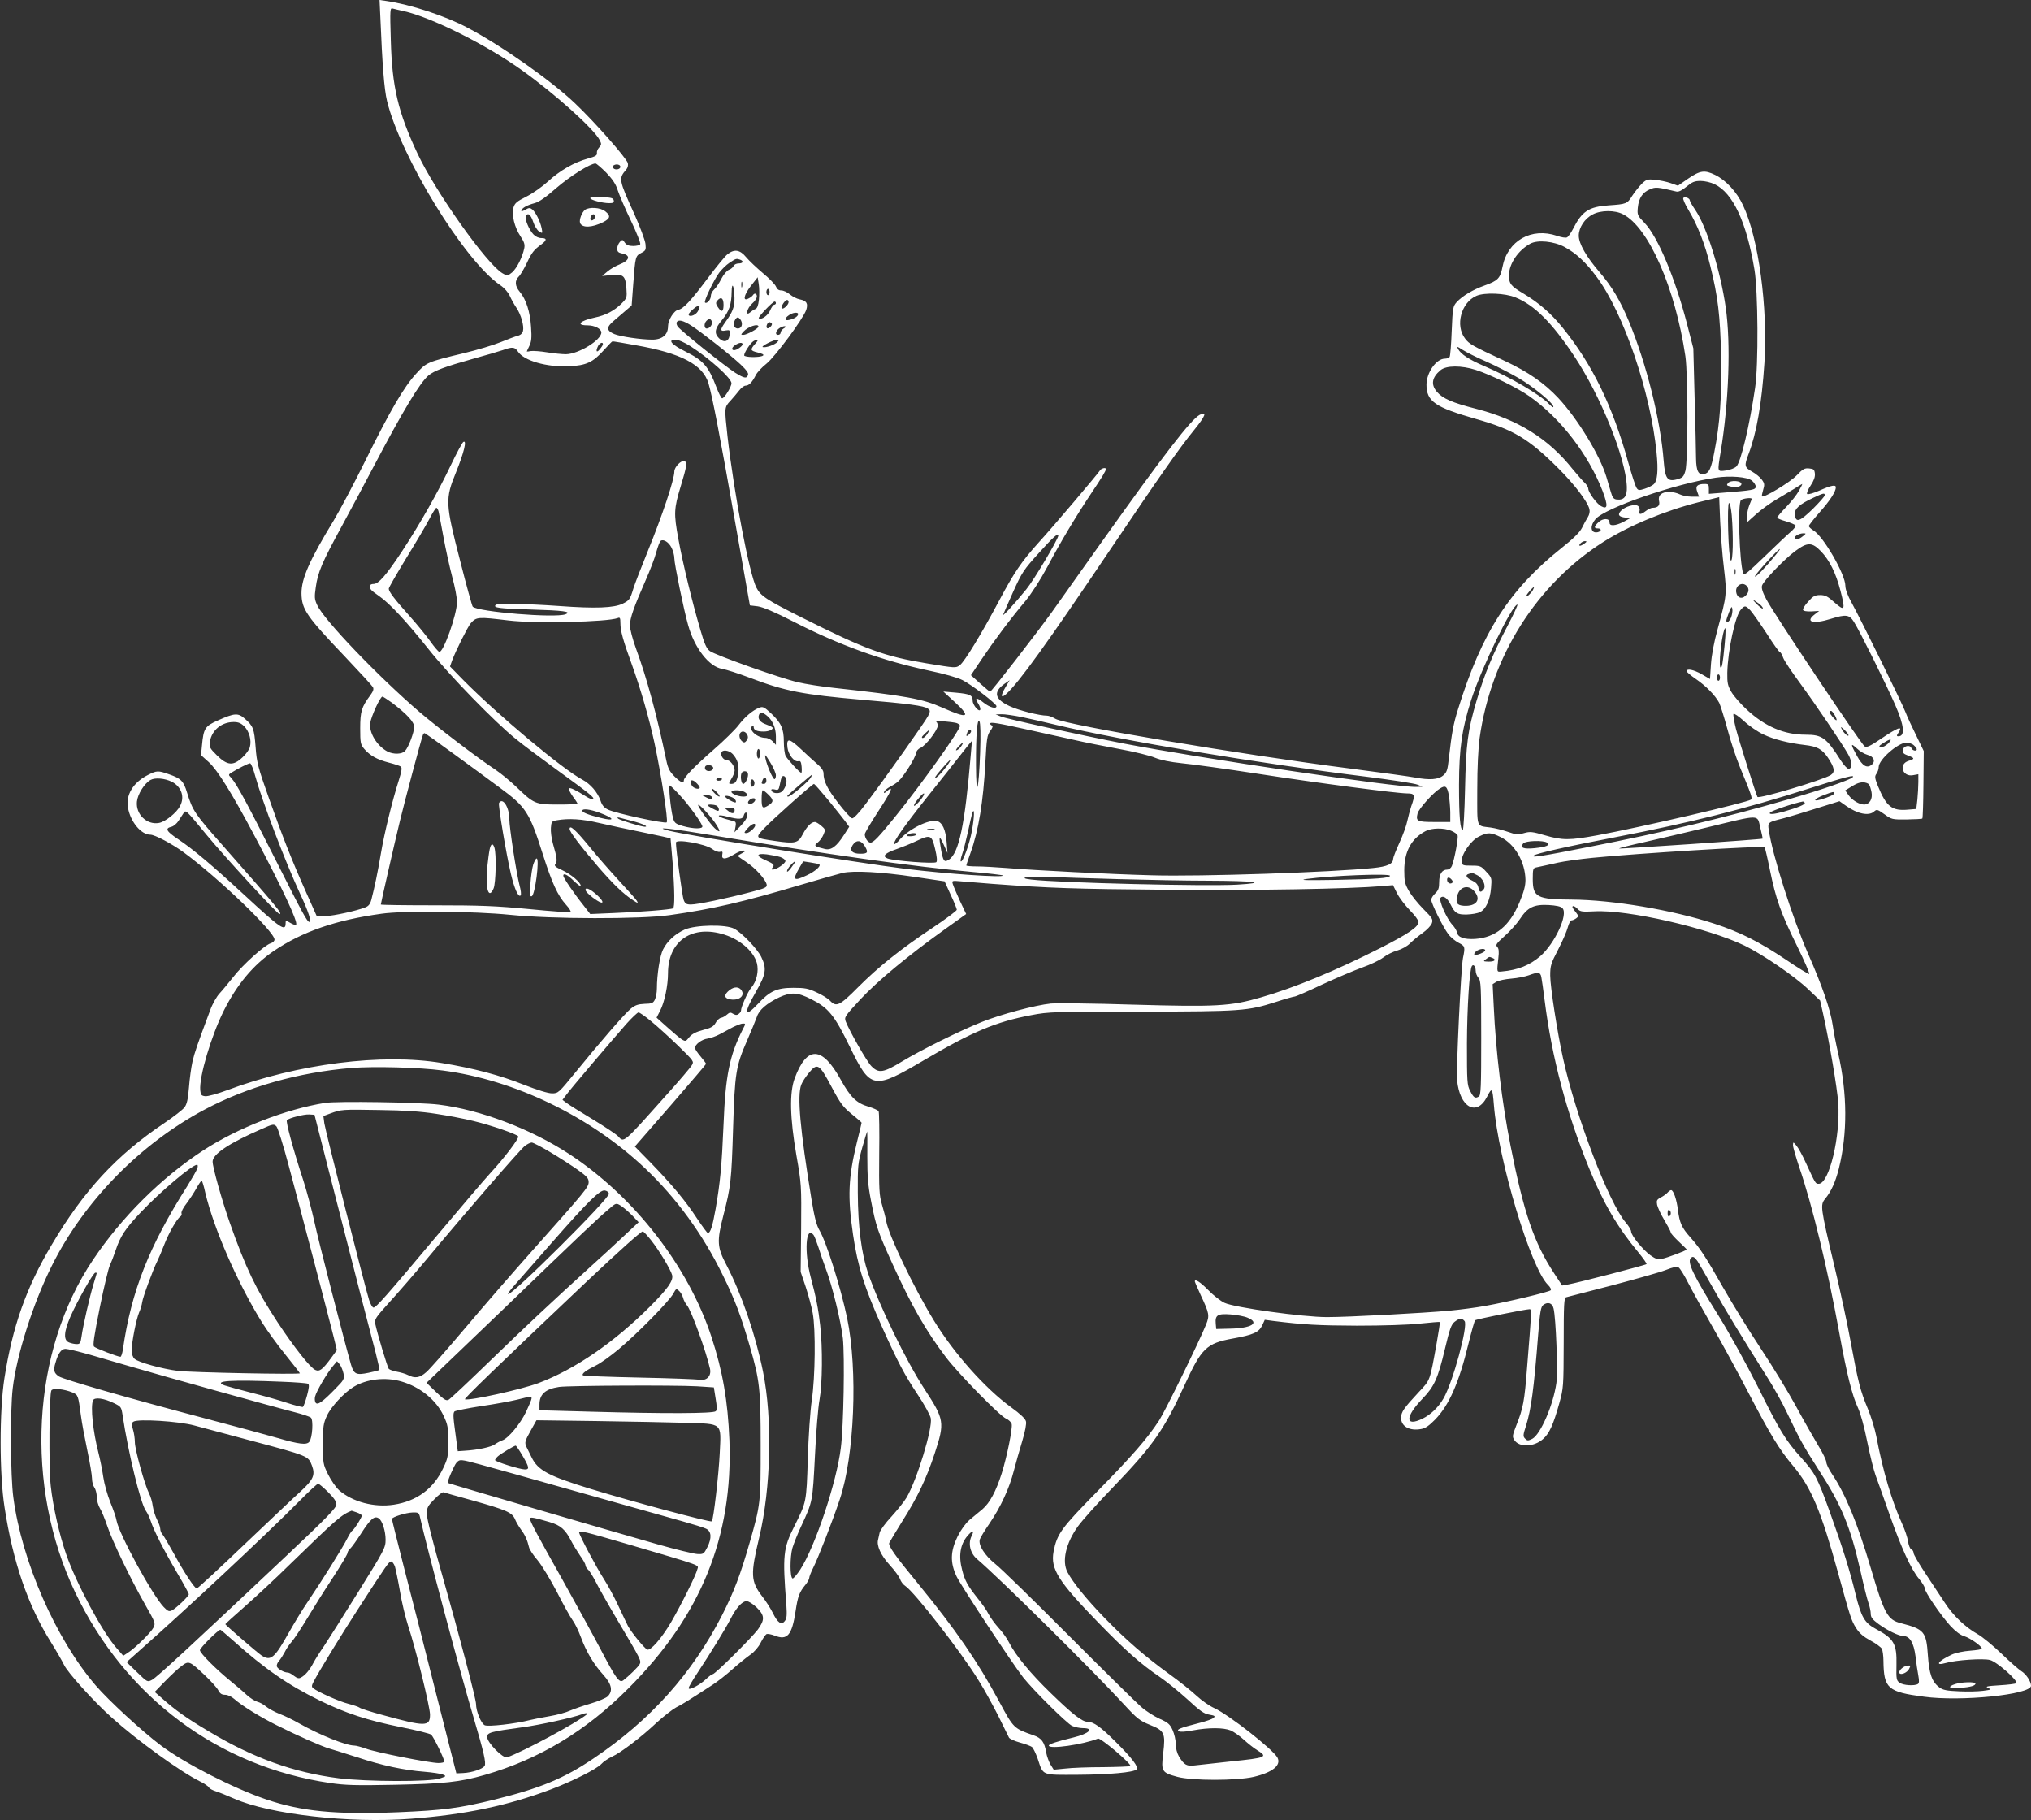
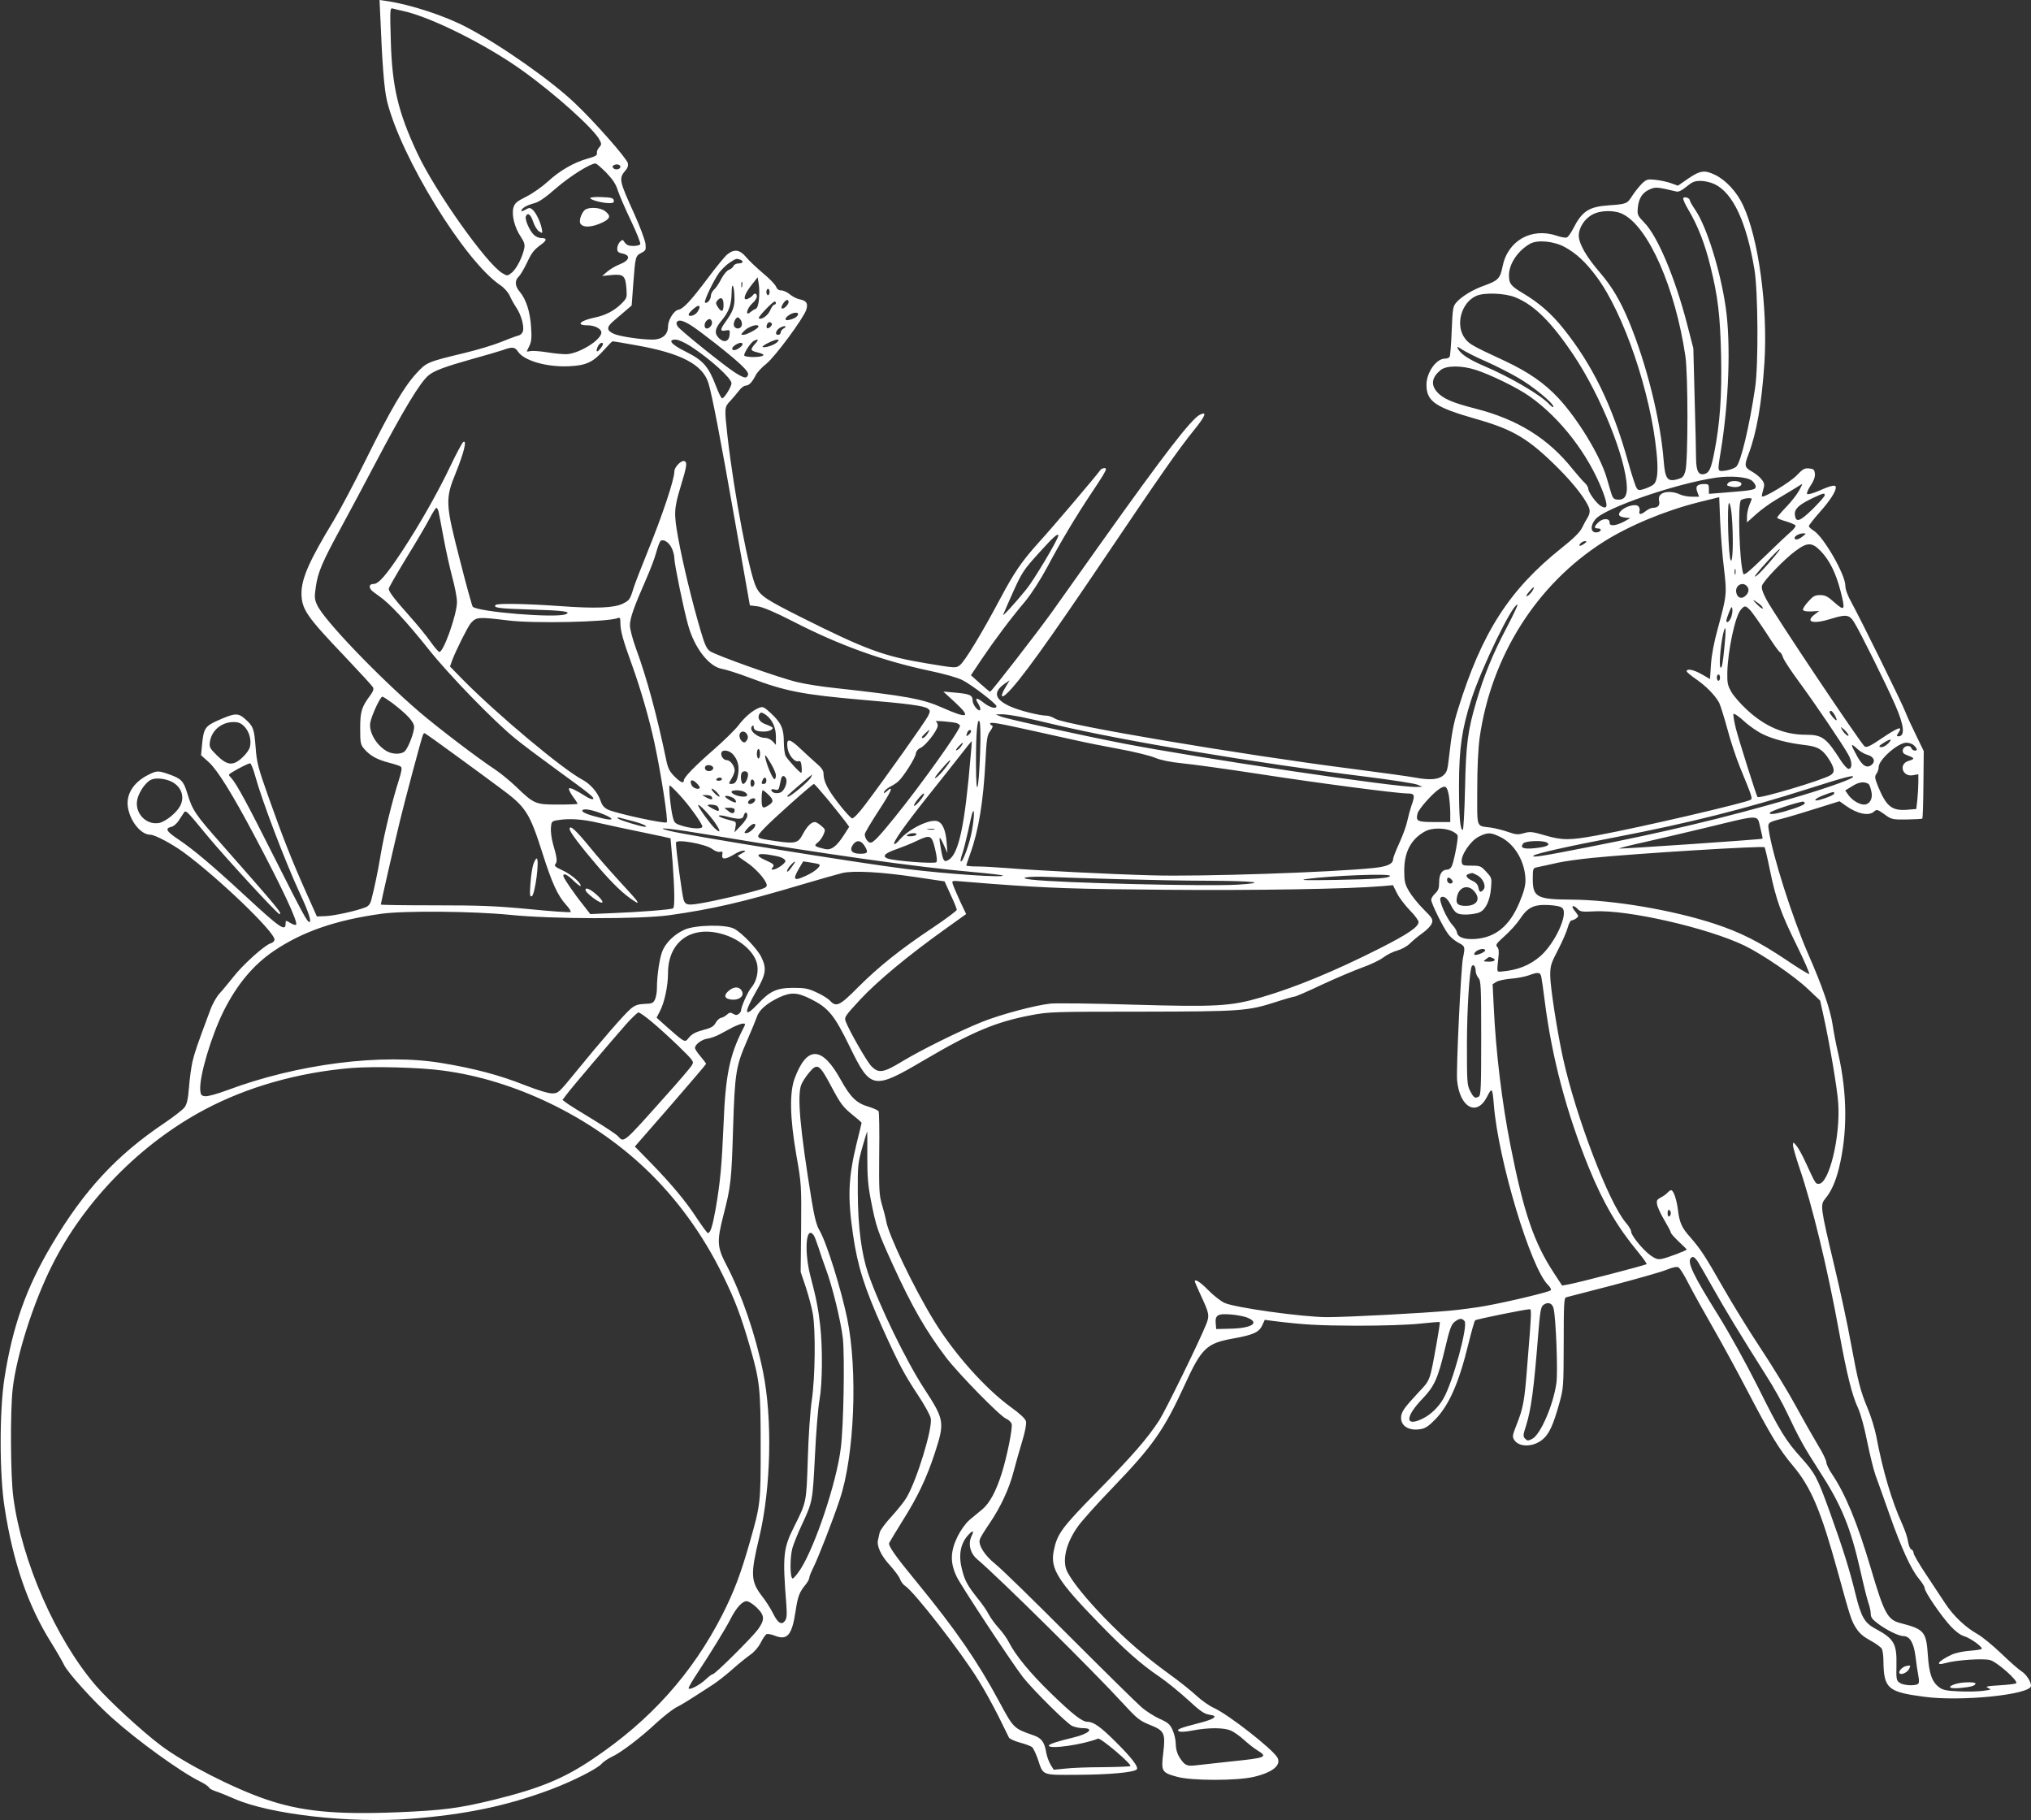
<svg xmlns="http://www.w3.org/2000/svg" version="1.0" width="1280pt" height="1147pt" viewBox="0 0 1280 1147" preserveAspectRatio="xMidYMid meet">
  <rect x="0" y="0" width="1280" height="1147" fill="#333333" stroke="none" />
  <g transform="translate(0,1147) scale(0.1,-0.1)" fill="#ffffff" stroke="none">
    <path d="M2397 11362 c12 -296 24 -453 42 -528 86 -353 490 -1011 714 -1161 25 -17 50 -45 60 -68 10 -22 29 -56 42 -75 29 -43 49 -114 41 -146 -4 -15 -16 -26 -34 -30 -15 -4 -63 -22 -107 -40 -44 -18 -147 -49 -230 -69 -233 -56 -237 -58 -302 -129 -78 -85 -162 -229 -319 -546 -72 -146 -163 -317 -201 -380 -154 -253 -203 -366 -203 -459 1 -101 32 -145 275 -400 91 -96 170 -182 175 -191 7 -13 2 -26 -16 -51 -55 -74 -64 -102 -64 -208 0 -92 2 -102 25 -130 37 -43 82 -68 156 -87 35 -9 69 -20 75 -25 9 -7 5 -30 -13 -87 -41 -129 -91 -332 -113 -463 -20 -119 -40 -213 -60 -290 -7 -26 -18 -40 -38 -47 -55 -22 -197 -53 -250 -55 l-55 -2 -67 150 c-92 206 -150 354 -237 600 -67 189 -75 220 -82 316 -9 118 -15 133 -67 179 -44 39 -65 37 -171 -10 -81 -36 -90 -50 -100 -157 l-6 -62 49 -44 c54 -49 146 -196 287 -462 177 -333 277 -548 263 -562 -3 -4 -20 1 -36 11 -29 17 -30 17 -30 -3 0 -54 -33 -31 -260 179 -207 191 -319 285 -415 350 -78 52 -87 70 -44 80 13 3 33 20 44 37 11 17 25 39 32 49 14 22 14 22 149 -142 108 -131 442 -494 455 -494 22 0 -12 40 -359 434 -174 197 -188 217 -223 331 -22 73 -38 89 -112 115 -71 25 -78 25 -135 -4 -93 -47 -141 -126 -125 -208 16 -88 83 -168 140 -168 29 0 134 -56 209 -110 217 -159 574 -501 574 -551 0 -9 -10 -19 -23 -23 -36 -9 -178 -136 -237 -213 -30 -37 -68 -84 -86 -103 -18 -19 -45 -66 -59 -105 -83 -222 -98 -266 -112 -325 -8 -36 -18 -109 -22 -163 -6 -74 -13 -105 -28 -125 -11 -15 -68 -59 -127 -99 -301 -202 -508 -425 -711 -769 -160 -269 -246 -513 -297 -839 -32 -204 -32 -606 1 -815 53 -344 147 -618 293 -850 36 -58 72 -121 81 -140 19 -45 190 -235 304 -336 158 -142 426 -336 550 -398 29 -14 56 -32 60 -40 4 -8 24 -18 43 -24 19 -6 72 -27 117 -47 223 -98 726 -156 1113 -126 342 26 609 82 885 186 132 50 284 126 315 159 13 15 44 35 67 46 54 24 182 121 282 215 44 40 99 83 123 96 40 20 67 37 229 142 31 20 87 64 125 98 38 34 88 74 112 91 26 18 52 48 67 78 13 26 30 50 37 53 7 2 30 -2 50 -10 80 -32 109 2 132 154 14 94 24 120 62 166 13 16 24 35 24 43 0 8 11 36 24 62 31 61 124 299 168 432 93 274 115 815 47 1143 -40 191 -130 478 -174 553 -19 32 -32 82 -50 191 -73 448 -92 659 -65 728 6 16 27 49 47 73 54 66 66 59 143 -86 57 -107 73 -128 128 -173 34 -27 62 -52 62 -54 0 -2 -13 -58 -30 -125 -54 -221 -59 -341 -24 -580 29 -199 71 -332 184 -585 102 -226 139 -296 224 -424 42 -63 79 -130 82 -149 12 -63 -87 -387 -152 -498 -15 -26 -58 -79 -95 -120 -38 -40 -71 -86 -75 -101 -3 -15 -8 -36 -10 -45 -11 -38 18 -100 72 -159 31 -34 60 -73 66 -89 5 -16 20 -36 33 -44 57 -37 353 -417 462 -595 35 -55 90 -156 124 -223 33 -68 64 -130 68 -138 5 -8 36 -22 69 -31 34 -9 68 -22 76 -28 8 -7 24 -40 36 -74 36 -108 21 -102 253 -101 199 1 352 15 371 34 14 14 -31 73 -134 175 -92 92 -138 125 -176 125 -34 0 -93 46 -231 180 -131 127 -222 238 -264 320 -12 25 -42 66 -65 91 -23 25 -51 64 -63 86 -11 23 -43 69 -72 104 -60 76 -78 107 -95 174 -24 89 -13 161 32 215 33 39 47 39 27 0 -23 -47 -9 -108 35 -145 140 -119 729 -701 928 -918 80 -87 98 -101 160 -126 93 -37 100 -52 85 -179 -14 -115 -10 -122 89 -149 93 -25 374 -25 482 0 118 28 174 73 149 121 -29 53 -309 272 -400 313 -29 13 -79 48 -110 77 -31 29 -108 91 -171 136 -154 112 -272 214 -410 356 -112 116 -197 220 -232 286 -37 69 -11 183 66 290 25 35 124 146 221 246 252 262 322 363 450 642 107 234 138 265 305 295 128 23 163 39 184 81 l17 37 52 -7 c195 -24 283 -29 527 -30 167 0 323 5 398 13 68 7 125 12 126 10 2 -2 -7 -62 -20 -134 -44 -243 -39 -229 -113 -308 -94 -101 -111 -125 -111 -162 0 -54 54 -84 127 -70 26 4 51 22 87 59 89 91 151 233 211 480 19 76 37 142 42 146 7 7 319 70 344 70 12 0 11 -26 -17 -370 -16 -209 -25 -255 -66 -358 -27 -69 -28 -75 -14 -97 31 -47 123 -44 180 6 40 34 66 92 103 225 27 97 27 105 28 382 0 242 2 283 15 287 8 2 139 36 290 75 151 40 304 83 339 97 46 18 69 23 80 16 9 -5 38 -52 64 -104 27 -52 95 -175 152 -274 57 -99 155 -279 218 -400 144 -276 200 -369 288 -473 114 -136 176 -284 284 -677 77 -280 83 -298 113 -345 21 -33 46 -54 90 -78 34 -18 66 -42 72 -52 5 -10 10 -45 10 -77 2 -173 27 -195 255 -225 232 -32 675 13 675 69 0 27 -31 74 -61 92 -16 10 -72 59 -125 110 -52 50 -120 106 -150 123 -77 43 -154 116 -206 196 -25 37 -79 119 -121 183 -42 63 -77 123 -77 132 0 10 -6 20 -14 23 -8 3 -17 25 -21 50 -3 24 -20 74 -37 111 -65 142 -122 334 -163 552 -9 46 -33 125 -54 175 -47 112 -61 169 -107 417 -19 107 -66 325 -104 484 -88 370 -89 382 -57 421 37 45 64 103 86 190 55 222 54 472 -4 725 -14 58 -29 139 -35 180 -14 95 -64 242 -155 449 -100 229 -226 626 -248 782 -7 45 -4 47 88 70 39 10 135 39 214 64 l144 45 41 -29 c72 -51 144 -66 177 -36 17 15 21 14 65 -17 45 -33 49 -34 141 -33 51 1 96 3 98 6 3 2 6 99 7 215 l2 210 -47 97 c-26 53 -57 119 -68 148 -23 60 -279 579 -338 687 -27 48 -41 87 -41 110 0 71 -139 312 -201 348 -16 10 -29 22 -29 28 0 5 31 45 69 88 64 72 101 129 101 156 0 18 -28 13 -102 -20 -39 -17 -74 -27 -79 -22 -4 4 5 28 22 53 20 30 29 54 27 75 -3 26 -7 30 -36 33 -29 3 -40 -3 -80 -45 -42 -43 -206 -142 -217 -131 -3 2 1 21 7 41 10 33 9 41 -9 65 -11 15 -38 37 -61 50 -48 27 -50 37 -23 108 52 137 84 320 101 579 22 348 -37 785 -135 992 -39 84 -108 158 -176 191 -66 32 -94 28 -169 -23 l-65 -45 -45 16 c-25 9 -69 18 -98 21 -48 5 -55 3 -83 -23 -16 -16 -44 -50 -61 -76 -33 -53 -37 -54 -151 -62 -124 -9 -167 -37 -223 -148 -14 -27 -31 -51 -39 -54 -8 -4 -36 1 -62 10 -161 55 -312 -30 -344 -196 -14 -72 -29 -87 -113 -117 -73 -26 -139 -65 -176 -105 -23 -26 -25 -36 -31 -180 -3 -84 -9 -158 -13 -165 -4 -6 -18 -11 -30 -11 -54 0 -115 -86 -116 -163 0 -106 53 -143 312 -217 236 -67 331 -124 518 -310 104 -104 184 -209 197 -258 4 -16 0 -35 -10 -51 -9 -14 -26 -45 -37 -68 -15 -29 -54 -67 -128 -126 -329 -262 -503 -532 -653 -1016 -30 -95 -40 -152 -58 -311 -8 -73 -13 -88 -36 -107 -30 -26 -86 -30 -176 -13 -30 6 -211 31 -404 56 -696 89 -1796 275 -1863 314 -18 11 -42 20 -53 20 -47 0 -179 33 -236 60 -95 44 -105 89 -32 141 l32 22 -28 -47 c-30 -51 -27 -70 6 -40 80 72 257 318 645 894 329 488 445 654 541 772 71 88 82 118 34 94 -55 -29 -224 -248 -621 -806 -123 -173 -264 -372 -314 -442 -97 -134 -378 -497 -386 -497 -3 0 -31 23 -63 52 l-58 52 67 100 c78 116 183 257 277 368 39 48 94 133 138 215 82 155 181 320 279 467 66 98 90 138 90 149 0 12 -29 5 -37 -8 -12 -20 -298 -358 -388 -456 -107 -119 -154 -188 -247 -363 -110 -207 -219 -387 -249 -409 -25 -19 -29 -18 -205 11 -272 45 -385 86 -794 291 -219 110 -256 134 -283 187 -44 84 -140 587 -182 953 -20 182 -20 184 18 224 17 19 42 48 55 65 13 17 31 31 41 31 21 0 42 22 64 66 9 18 39 50 67 72 55 44 232 284 251 339 13 41 3 58 -42 67 -17 3 -44 17 -61 31 -16 14 -41 25 -54 25 -17 0 -27 8 -34 25 -5 13 -42 51 -82 84 -40 34 -88 79 -106 101 -39 47 -74 52 -117 18 -15 -11 -71 -80 -125 -152 -106 -141 -153 -192 -185 -198 -28 -5 -65 -65 -65 -105 0 -52 -36 -83 -99 -83 -70 0 -200 19 -239 35 -51 22 -52 43 -3 84 24 20 58 50 77 66 l35 30 10 135 c13 174 14 177 50 196 29 15 31 19 27 58 -3 23 -34 107 -70 187 -99 218 -100 224 -51 281 9 10 13 27 10 40 -8 31 -210 261 -334 378 -148 141 -460 361 -676 475 -140 75 -361 147 -513 169 l-42 6 5 -108z m147 38 c173 -38 521 -212 746 -373 210 -150 454 -370 489 -439 13 -25 12 -30 -3 -47 -10 -10 -16 -27 -14 -36 2 -14 -10 -21 -57 -34 -87 -24 -176 -75 -251 -144 -36 -33 -97 -76 -137 -96 -60 -30 -73 -41 -81 -69 -13 -45 7 -126 45 -182 23 -35 28 -51 23 -75 -12 -57 -47 -125 -76 -151 -30 -24 -31 -24 -61 -6 -99 57 -424 515 -537 757 -121 258 -159 417 -167 709 -6 201 -5 208 13 202 10 -3 41 -10 68 -16z m1277 -1018 c41 -43 61 -73 73 -113 10 -30 47 -116 83 -191 36 -75 62 -142 58 -147 -3 -6 -23 -11 -44 -11 -28 0 -42 6 -53 21 -13 20 -15 21 -31 5 -9 -10 -17 -28 -17 -42 0 -19 6 -26 30 -31 57 -11 49 -44 -15 -69 -24 -9 -58 -29 -77 -45 l-33 -28 60 6 c75 7 87 -5 93 -86 4 -56 3 -60 -32 -95 -45 -44 -99 -73 -168 -87 -94 -20 -121 -49 -45 -49 45 0 87 -22 87 -45 0 -48 -144 -136 -223 -137 -23 0 -77 5 -119 12 -42 7 -88 10 -102 8 -14 -3 -26 -4 -26 -3 0 1 7 17 16 35 13 26 16 51 11 119 -6 96 -31 174 -71 222 -31 36 -33 71 -7 96 11 10 33 48 51 85 32 68 44 83 93 119 35 26 34 39 -1 39 -17 0 -37 9 -50 23 -27 28 -55 95 -48 113 11 28 31 13 46 -33 8 -25 25 -53 37 -61 23 -14 23 -14 17 19 -9 43 -37 101 -59 119 -15 12 -21 12 -45 -2 -18 -10 -27 -12 -24 -4 6 17 35 33 83 46 28 7 71 37 138 96 86 74 213 154 246 154 6 0 36 -26 68 -58z m89 37 c0 -16 -31 -22 -43 -10 -9 9 -9 14 2 20 16 10 41 4 41 -10z m6897 -110 c115 -56 200 -238 250 -537 23 -136 26 -606 4 -747 -35 -238 -90 -469 -118 -495 -10 -10 -39 -21 -65 -25 -56 -7 -55 -13 -34 116 52 315 65 684 32 912 -33 230 -120 509 -191 613 -19 28 -35 55 -35 61 0 14 -31 26 -41 16 -5 -5 10 -39 33 -77 57 -96 103 -212 137 -352 48 -193 62 -309 68 -569 5 -247 -7 -424 -43 -605 -20 -104 -32 -129 -62 -137 -38 -9 -52 18 -53 101 0 39 -4 211 -9 381 l-8 310 -40 155 c-75 289 -185 551 -268 636 -44 46 -46 50 -42 95 6 61 30 97 76 116 37 16 45 15 168 -14 13 -3 34 7 63 31 36 30 51 36 89 36 26 0 64 -9 89 -21z m-578 -189 c161 -82 329 -464 393 -895 17 -119 17 -661 0 -722 -11 -38 -17 -44 -54 -54 -60 -16 -74 5 -83 118 -20 257 -108 610 -219 878 -55 132 -108 221 -184 309 -84 97 -132 181 -132 231 0 51 37 108 88 134 50 27 140 28 191 1z m-369 -206 c74 -40 135 -97 203 -189 170 -229 339 -724 377 -1105 12 -118 6 -182 -19 -203 -9 -8 -34 -20 -55 -27 -34 -11 -41 -11 -51 4 -7 9 -31 83 -54 165 -98 353 -226 615 -411 844 -73 91 -151 159 -250 218 -79 47 -90 61 -90 116 1 72 58 156 135 198 47 25 148 15 215 -21z m-5196 -80 c25 -9 19 -24 -9 -24 -14 0 -28 -7 -32 -16 -3 -8 -16 -20 -29 -24 -13 -5 -34 -30 -48 -57 -13 -26 -33 -57 -45 -67 -12 -11 -21 -29 -21 -41 0 -24 -26 -52 -37 -41 -8 8 53 137 89 187 16 21 45 50 65 63 42 28 45 28 67 20z m119 -252 c-4 -37 -11 -55 -22 -59 -9 -3 -24 -13 -33 -21 -33 -28 -21 25 12 55 17 14 30 35 30 45 0 19 -15 24 -25 8 -3 -5 -15 -15 -26 -20 -39 -22 -33 18 12 77 l44 56 7 -44 c4 -24 4 -68 1 -97z m-106 81 c-3 -10 -5 -4 -5 12 0 17 2 24 5 18 2 -7 2 -21 0 -30z m-48 -71 c1 -56 -11 -88 -60 -155 -32 -45 -31 -57 6 -49 25 4 26 2 23 -29 -4 -42 -36 -51 -67 -20 -31 31 -26 61 19 114 45 55 60 98 61 177 1 72 17 38 18 -38z m221 38 c0 -11 -4 -20 -10 -20 -5 0 -10 9 -10 20 0 11 5 20 10 20 6 0 10 -9 10 -20z m4701 -34 c119 -48 230 -159 369 -368 169 -254 326 -644 333 -826 2 -60 -17 -85 -63 -80 -20 2 -28 12 -38 48 -7 25 -20 68 -28 95 -42 138 -181 366 -303 497 -89 95 -189 164 -338 234 -203 94 -224 106 -250 141 -63 82 -25 227 72 269 51 22 181 17 246 -10z m-4991 -46 c0 -46 -12 -51 -36 -15 -13 20 -14 28 -4 40 23 28 40 18 40 -25z m410 17 c0 -18 -36 -51 -44 -39 -6 10 21 52 35 52 5 0 9 -6 9 -13z m-80 -7 c0 -5 -5 -10 -11 -10 -5 0 -17 -16 -25 -35 -13 -33 -58 -64 -72 -50 -7 6 88 105 100 105 4 0 8 -4 8 -10z m-494 -55 c-16 -24 -56 -35 -56 -16 0 5 14 21 32 36 36 31 49 19 24 -20z m634 -14 c0 -13 -22 -29 -53 -36 -33 -9 -36 8 -5 29 24 17 58 21 58 7z m-360 -40 c13 -25 3 -51 -20 -51 -10 0 -21 7 -24 16 -7 17 10 54 24 54 5 0 14 -9 20 -19z m-184 -6 c7 -18 -12 -45 -32 -45 -17 0 -18 32 -2 48 16 16 27 15 34 -3z m-130 -26 c65 -42 246 -184 312 -246 37 -35 51 -55 46 -66 -9 -24 -23 -21 -80 14 -65 41 -349 269 -363 292 -7 10 -9 22 -6 27 11 18 40 11 91 -21z m508 12 c7 -10 -22 -37 -30 -28 -9 8 3 37 15 37 5 0 12 -4 15 -9z m-84 -19 c0 -12 -74 -52 -95 -52 -17 0 -17 1 1 21 28 31 94 53 94 31z m157 -13 c-9 -6 -17 -17 -17 -24 0 -8 -7 -15 -16 -15 -24 0 -13 33 16 47 28 14 44 7 17 -8z m-586 -110 c122 -79 259 -202 259 -234 0 -22 -45 -95 -59 -95 -5 0 -22 33 -37 73 -49 129 -82 166 -194 222 -89 44 -115 75 -62 75 17 0 56 -18 93 -41z m412 19 c-37 -42 -36 -47 12 -59 32 -8 42 -14 33 -20 -20 -13 -118 -11 -118 2 0 18 40 78 58 89 29 17 36 11 15 -12z m137 8 c-14 -18 -75 -39 -93 -33 -13 5 68 46 92 47 11 0 11 -3 1 -14z m-895 -21 c287 -50 424 -122 460 -240 24 -81 72 -328 169 -880 l92 -520 50 -6 c33 -5 105 -35 224 -96 292 -150 563 -247 854 -309 96 -20 181 -44 212 -60 59 -30 214 -149 214 -164 0 -20 -42 -9 -81 22 -44 35 -59 33 -34 -6 9 -14 15 -31 13 -38 -7 -19 -48 29 -48 56 0 35 -17 43 -105 51 l-80 7 73 -67 c105 -97 84 -107 -80 -34 -124 55 -227 74 -682 124 -76 8 -179 24 -229 36 -112 26 -517 170 -553 196 -21 15 -34 44 -60 134 -50 169 -110 415 -139 574 -29 158 -28 189 15 330 39 128 42 152 24 159 -20 8 -64 -37 -64 -65 0 -51 -75 -276 -172 -514 -38 -93 -76 -192 -85 -220 -22 -73 -26 -78 -68 -99 -55 -27 -170 -32 -400 -15 -214 15 -390 18 -401 7 -18 -18 20 -23 220 -29 206 -6 263 -13 220 -30 -64 -25 -553 15 -585 48 -4 5 -40 134 -79 288 -94 364 -95 390 -26 559 50 124 70 206 46 191 -7 -4 -43 -71 -80 -149 -80 -168 -191 -364 -305 -538 -101 -153 -149 -208 -181 -208 -24 0 -31 -15 -16 -36 4 -6 27 -24 52 -41 65 -45 169 -156 310 -333 129 -163 419 -461 550 -566 41 -34 156 -120 255 -192 216 -157 242 -178 233 -187 -4 -4 -22 2 -40 13 -68 43 -107 62 -112 53 -3 -5 8 -27 24 -50 17 -22 30 -43 30 -46 0 -3 -56 -5 -124 -5 -143 0 -151 4 -266 115 -36 34 -94 82 -130 106 -114 75 -361 264 -475 361 -263 226 -605 583 -646 675 -17 36 -18 50 -9 112 13 95 40 158 164 385 57 105 150 279 206 386 182 346 286 518 340 564 37 31 106 56 284 106 77 21 161 46 185 54 60 22 76 20 95 -9 38 -58 180 -99 321 -93 110 5 152 25 221 102 27 30 51 55 54 55 3 1 68 -10 145 -24z m-205 6 c0 -5 -9 -19 -20 -32 -21 -26 -27 -11 -10 22 11 19 30 26 30 10z m880 -1 c0 -5 -11 -17 -26 -26 -34 -23 -56 -4 -23 20 26 18 49 21 49 6z m4686 -108 c61 -27 153 -74 206 -105 95 -56 218 -158 218 -180 0 -7 -11 0 -25 15 -55 59 -245 171 -415 243 -91 39 -143 73 -161 106 -9 18 -6 17 28 -5 22 -14 88 -48 149 -74z m-65 -53 c96 -31 263 -113 338 -166 196 -138 371 -366 461 -597 35 -93 33 -119 -9 -96 -27 14 -81 87 -81 110 0 9 -10 25 -21 36 -12 10 -46 50 -77 87 -154 194 -346 313 -609 381 -150 38 -212 65 -248 108 -38 45 -31 90 23 135 36 31 133 31 223 2z m1739 -697 c14 -11 25 -28 25 -38 0 -21 -17 -24 -206 -39 l-89 -7 0 31 c0 27 -3 31 -27 31 -47 0 -60 -14 -46 -50 l11 -30 -46 0 c-26 0 -60 7 -76 15 -15 8 -45 15 -66 15 -48 0 -72 -22 -64 -57 7 -27 -7 -43 -39 -43 -11 0 -30 -9 -44 -20 -32 -25 -47 -25 -40 0 3 10 -1 25 -9 31 -19 16 -83 -3 -109 -31 -22 -24 -13 -37 30 -42 l30 -3 -42 -23 c-52 -27 -91 -29 -89 -5 2 28 -42 29 -70 2 -29 -28 -30 -39 -3 -39 12 0 19 -5 17 -12 -3 -7 -16 -13 -29 -13 -35 0 -38 43 -4 83 59 71 510 226 760 262 90 13 194 5 225 -18z m298 -64 c-13 -24 -49 -70 -80 -102 -32 -33 -58 -64 -58 -68 0 -4 25 -15 55 -23 30 -9 57 -21 61 -26 3 -6 -11 -24 -32 -42 -21 -18 -95 -88 -165 -156 -104 -100 -128 -120 -133 -105 -24 77 -35 441 -14 462 11 11 68 18 68 8 0 -2 -7 -20 -15 -39 -8 -20 -15 -53 -15 -72 l0 -37 58 52 c31 28 89 70 127 92 39 23 90 54 115 69 25 16 46 29 48 29 2 0 -7 -19 -20 -42z m162 -29 c0 -7 -34 -45 -75 -86 -83 -81 -108 -89 -113 -36 -4 37 28 65 118 107 62 29 70 31 70 15z m-635 -461 c19 -162 18 -169 -40 -383 -23 -82 -38 -164 -42 -222 l-6 -92 -52 30 c-51 29 -95 38 -95 19 0 -5 26 -27 58 -49 63 -43 122 -103 147 -150 8 -17 31 -90 51 -163 19 -73 55 -182 80 -243 74 -180 79 -194 69 -204 -19 -17 -697 -175 -969 -225 -174 -32 -219 -32 -329 0 -79 23 -94 25 -132 14 -38 -11 -51 -10 -102 8 -32 11 -80 23 -108 27 -94 13 -85 -11 -85 238 0 142 6 260 15 327 73 515 359 967 780 1235 161 102 386 196 600 250 l130 32 6 -152 c4 -84 14 -218 24 -297z m49 335 c11 -134 8 -299 -6 -285 -15 15 -25 362 -11 362 6 0 13 -34 17 -77z m-8150 23 c3 -13 17 -86 31 -162 14 -77 39 -189 55 -250 17 -61 30 -131 30 -157 0 -80 -87 -323 -112 -315 -7 3 -32 32 -56 66 -23 33 -82 105 -130 159 -96 107 -132 155 -132 173 0 7 49 92 108 189 60 97 126 209 147 249 20 39 41 72 45 72 4 0 11 -11 14 -24z m8597 -156 c-25 -21 -51 -26 -51 -10 0 13 31 29 55 29 19 0 19 -1 -4 -19z m-4691 5 c0 -22 -155 -282 -202 -339 -73 -90 -151 -174 -146 -160 2 6 30 70 63 144 56 124 67 140 163 246 90 100 122 128 122 109z m-2438 -76 c10 -19 18 -49 18 -68 0 -35 60 -327 87 -421 40 -144 132 -262 214 -275 24 -4 103 -29 174 -56 224 -85 332 -106 710 -139 288 -24 388 -38 412 -55 16 -12 17 -15 2 -47 -17 -34 -271 -393 -396 -558 -38 -51 -74 -89 -83 -87 -7 1 -47 44 -87 96 -69 90 -93 137 -93 189 0 15 -14 36 -37 55 -21 18 -68 61 -105 96 -74 70 -93 72 -85 9 6 -45 43 -91 68 -85 14 4 18 -4 21 -34 2 -22 1 -39 -2 -39 -10 0 -87 84 -99 107 -6 12 -11 52 -11 88 0 83 -17 120 -80 179 -44 41 -52 45 -75 36 -42 -16 -91 -58 -132 -112 -21 -27 -90 -95 -153 -150 -125 -109 -189 -176 -190 -195 0 -23 -21 -14 -60 25 -29 29 -40 50 -50 97 -60 289 -124 524 -191 706 -22 60 -39 125 -39 148 0 45 25 116 99 284 27 61 58 141 67 177 10 36 22 68 28 72 18 12 51 -9 68 -43z m5754 26 c-26 -19 -42 -19 -26 0 7 8 20 15 29 15 13 -1 13 -3 -3 -15z m1491 -50 c54 -57 93 -136 122 -247 32 -124 28 -132 -37 -75 -43 39 -59 47 -91 47 -33 0 -45 -7 -75 -41 -21 -22 -35 -46 -33 -52 3 -8 23 -11 53 -10 l49 3 -27 -21 c-65 -49 -12 -64 100 -29 96 30 117 27 146 -19 36 -56 206 -399 260 -523 57 -130 64 -198 20 -198 -12 0 -12 4 2 25 28 43 -5 31 -106 -37 -72 -49 -95 -60 -108 -52 -22 13 -577 843 -620 927 -24 45 -32 72 -27 87 10 31 139 165 209 217 78 58 106 57 163 -2z m-286 -22 c-65 -80 -130 -147 -131 -135 0 11 146 172 157 172 3 0 -9 -17 -26 -37z m-254 -120 c-3 -10 -5 -4 -5 12 0 17 2 24 5 18 2 -7 2 -21 0 -30z m71 -75 c18 -18 15 -43 -9 -64 -24 -22 -52 -10 -57 25 -6 41 38 67 66 39z m-1347 -26 c-12 -22 -41 -48 -41 -36 0 8 40 54 47 54 2 0 -1 -8 -6 -18z m1449 -115 c0 -6 -13 2 -30 18 -16 16 -30 30 -30 33 0 2 14 -6 30 -18 17 -12 30 -26 30 -33z m-1613 -119 c-88 -166 -143 -301 -192 -466 -55 -186 -66 -270 -72 -554 -3 -142 -10 -258 -14 -258 -17 0 -24 83 -24 285 1 233 18 349 77 535 65 202 258 600 291 600 5 0 -25 -64 -66 -142z m1413 61 c-12 -28 -30 -40 -30 -19 0 5 8 29 17 52 15 37 18 39 21 20 2 -13 -2 -37 -8 -53z m122 44 c14 -16 60 -81 102 -145 41 -65 79 -118 84 -118 4 0 14 -16 20 -35 7 -19 54 -89 104 -157 97 -132 270 -387 307 -454 25 -44 25 -89 1 -89 -8 0 -29 23 -47 50 -93 146 -118 165 -223 165 -135 0 -256 51 -371 158 -38 35 -82 85 -97 111 -23 40 -27 56 -26 121 3 139 50 361 86 399 24 27 29 26 60 -6z m-7827 -63 c162 -20 623 -10 688 15 14 6 17 1 17 -31 0 -50 17 -110 73 -264 55 -153 108 -336 142 -493 42 -197 87 -489 77 -499 -11 -11 -319 56 -370 80 -25 12 -38 28 -47 56 -19 54 -64 106 -115 133 -125 66 -533 408 -750 627 l-84 86 13 37 c22 60 99 214 118 236 36 40 46 40 238 17z m7664 -155 c-11 -115 -17 -150 -26 -141 -12 12 5 183 23 235 11 33 12 -2 3 -94z m-29 -205 c0 -11 -4 -20 -10 -20 -5 0 -10 9 -10 20 0 11 5 20 10 20 6 0 10 -9 10 -20z m-8369 -159 c94 -72 139 -120 139 -152 0 -34 -35 -127 -57 -151 -19 -22 -74 -23 -111 -4 -66 35 -117 118 -109 179 6 42 63 167 77 167 4 0 32 -18 61 -39z m9094 -81 c18 -35 11 -39 -16 -7 -21 25 -24 37 -9 37 5 0 16 -13 25 -30z m-6738 5 c39 -28 63 -79 63 -136 l0 -53 -20 22 c-12 12 -32 22 -46 22 -51 0 -108 50 -84 74 7 7 10 5 10 -6 0 -19 20 -28 63 -28 36 0 65 15 54 27 -5 4 -22 12 -39 18 -36 12 -54 35 -45 59 8 20 17 20 44 1z m6286 -123 c64 -31 159 -55 262 -67 78 -9 107 -25 144 -78 43 -64 48 -92 19 -111 -48 -31 -453 -152 -462 -138 -9 16 -117 357 -136 431 -11 45 -18 86 -15 92 4 5 33 -15 66 -45 32 -30 87 -68 122 -84z m-4672 109 c52 -11 150 -33 219 -50 411 -98 1266 -241 1954 -326 158 -20 302 -42 320 -50 l31 -13 -41 -1 c-128 -3 -1362 181 -1845 274 -267 52 -741 156 -772 170 l-32 13 36 1 c20 1 79 -8 130 -18z m-264 -225 c-9 -244 -25 -296 -26 -81 -1 196 8 305 22 279 6 -11 8 -85 4 -198z m-150 188 c13 -4 23 -12 23 -18 0 -28 -248 -375 -411 -576 -102 -126 -135 -160 -153 -160 -16 0 -36 29 -36 53 0 8 39 74 86 146 82 125 100 167 53 125 -16 -14 -21 -15 -17 -4 2 8 19 22 37 32 18 9 42 24 53 35 31 27 108 148 110 175 2 14 13 28 29 35 33 14 109 112 109 141 0 11 -6 23 -12 26 -15 7 95 -2 129 -10z m-4487 -22 c31 -32 46 -86 35 -129 -3 -15 -24 -45 -46 -65 -59 -56 -96 -53 -162 12 -46 46 -49 52 -44 87 12 72 74 123 150 123 29 0 46 -7 67 -28z m4950 -23 c96 -21 225 -50 285 -63 61 -14 186 -39 279 -56 94 -17 195 -42 225 -55 37 -15 94 -27 171 -35 63 -6 275 -35 470 -65 387 -60 886 -125 950 -125 46 0 50 -10 24 -81 -8 -24 -19 -66 -25 -93 -5 -27 -27 -88 -49 -136 -22 -48 -40 -94 -40 -102 0 -32 -36 -49 -126 -58 -262 -27 -1086 -55 -1394 -46 -263 7 -736 31 -916 46 -66 5 -149 10 -186 10 -38 0 -68 3 -68 6 0 4 12 39 26 78 51 141 81 324 94 570 8 152 11 173 31 200 15 20 18 31 11 34 -7 2 -12 8 -12 12 0 12 47 4 250 -41z m5160 -32 c0 -13 -29 12 -42 37 -10 19 -8 18 16 -3 14 -14 26 -29 26 -34z m-5806 8 c-14 -22 -34 -34 -34 -20 0 5 42 45 47 45 2 0 -4 -11 -13 -25z m276 16 c0 -5 -7 -14 -15 -21 -16 -14 -18 -10 -9 14 6 17 24 22 24 7z m-1411 -20 c7 -13 6 -24 -3 -37 -12 -15 -16 -16 -30 -5 -16 14 -21 42 -9 54 12 13 32 7 42 -12z m-1841 -128 c103 -75 230 -168 282 -207 165 -121 187 -155 270 -416 59 -185 94 -262 147 -321 20 -22 33 -42 29 -46 -3 -4 -120 4 -259 18 -211 20 -307 24 -595 24 -188 0 -342 2 -342 5 0 8 85 381 120 525 28 117 133 511 145 543 2 6 7 12 10 12 4 0 91 -62 193 -137z m9031 71 c-16 -15 -34 -24 -45 -22 -16 3 -13 8 16 26 47 30 60 28 29 -4z m-5781 -71 c-37 -443 -75 -622 -139 -661 -28 -18 -35 -9 -48 62 -16 89 -13 97 15 36 l25 -55 -5 67 c-6 79 -27 125 -61 134 -50 12 -175 -49 -232 -114 -17 -21 -34 -34 -37 -31 -11 10 65 117 212 302 76 95 168 211 206 260 37 48 69 87 70 87 1 0 -1 -39 -6 -87z m-60 55 c-8 -12 -21 -24 -29 -26 -8 -3 -3 7 10 22 30 32 39 34 19 4z m6004 5 c10 -9 18 -20 18 -25 0 -14 -28 -9 -34 8 -9 23 -50 14 -54 -13 -2 -17 5 -24 32 -34 44 -16 45 -22 4 -34 -65 -20 -38 -103 29 -90 l33 6 0 -49 c0 -27 -3 -76 -6 -109 l-7 -61 -49 -4 c-104 -10 -139 17 -193 149 -20 51 -21 60 -9 77 8 11 14 30 14 42 0 47 121 153 174 154 16 0 38 -7 48 -17z m-292 -60 c39 -10 52 -41 26 -62 -30 -25 -58 -8 -92 54 -42 76 -43 87 -1 48 17 -17 48 -35 67 -40z m-6980 7 c0 -16 -4 -30 -10 -30 -5 0 -10 14 -10 30 0 17 5 30 10 30 6 0 10 -13 10 -30z m-172 -2 c30 -33 41 -70 35 -119 -7 -51 -18 -69 -44 -69 -18 0 -18 1 1 33 11 17 20 41 20 52 0 29 -28 65 -50 65 -21 0 -40 28 -33 48 7 20 48 14 71 -10z m272 -134 c0 -13 -4 -24 -9 -24 -11 0 -49 89 -57 132 -6 29 -2 26 30 -26 20 -32 36 -69 36 -82z m1094 84 c-20 -34 -68 -90 -87 -100 -12 -6 2 16 32 50 50 59 71 77 55 50z m-4375 -90 c43 -156 188 -537 283 -742 51 -108 73 -176 58 -176 -14 0 -42 52 -215 395 -176 350 -243 474 -277 512 -20 21 -20 21 4 36 38 24 102 56 114 57 6 0 21 -37 33 -82z m2886 52 c0 -18 -33 -26 -47 -12 -6 6 -7 15 -3 22 10 16 50 8 50 -10z m218 -32 c7 -20 -14 -68 -29 -68 -14 0 -21 60 -7 73 11 11 31 8 36 -5z m397 -28 c-13 -24 -127 -120 -143 -120 -7 0 -7 3 -1 9 14 15 149 130 152 130 1 1 -2 -8 -8 -19z m-155 -9 c7 -22 -7 -62 -28 -80 -19 -15 -59 -11 -65 7 -3 9 3 11 21 7 22 -6 25 -3 32 32 4 21 9 41 11 45 9 14 22 8 29 -11z m6720 10 c-19 -17 -203 -81 -396 -136 -408 -118 -793 -210 -1269 -303 -294 -58 -359 -68 -345 -54 13 13 212 58 520 117 467 90 811 177 1213 305 235 75 298 91 277 71z m-10593 -27 c61 -31 84 -95 53 -153 -21 -42 -93 -100 -133 -107 -76 -14 -147 54 -139 134 5 49 48 116 86 137 29 16 90 10 133 -11z m3468 16 c0 -5 -9 -10 -21 -10 -11 0 -17 5 -14 10 3 6 13 10 21 10 8 0 14 -4 14 -10z m280 -10 c0 -11 -7 -20 -15 -20 -17 0 -18 2 -9 24 9 23 24 20 24 -4z m-420 -42 c0 -17 -40 -7 -50 12 -17 33 -1 44 26 19 13 -12 24 -26 24 -31z m345 27 c0 -10 -6 -20 -12 -22 -8 -3 -13 5 -13 22 0 17 5 25 13 23 6 -3 12 -13 12 -23z m7023 -7 c6 -7 13 -30 17 -51 8 -42 -13 -77 -47 -77 -30 0 -75 27 -98 59 l-21 30 23 14 c47 30 64 36 89 37 15 0 31 -6 37 -12z m-6562 -95 c44 -54 93 -115 108 -135 l28 -38 -32 -50 c-48 -75 -82 -100 -122 -90 -66 16 -71 20 -44 41 13 10 29 33 36 50 13 30 12 33 -14 55 -15 13 -33 24 -40 24 -23 0 -50 -27 -76 -76 -30 -58 -48 -62 -173 -44 -130 19 -129 18 -71 80 49 53 304 280 314 280 3 0 42 -44 86 -97z m-932 26 c54 -58 130 -162 142 -194 8 -20 -54 -20 -124 0 -46 14 -52 19 -61 53 -14 51 -29 202 -20 202 4 0 32 -27 63 -61z m4847 -1 c4 -24 8 -71 9 -105 l0 -63 -100 0 c-109 0 -118 5 -106 54 7 29 99 132 141 157 35 22 45 15 56 -43z m-4611 17 c13 -14 19 -25 13 -25 -5 0 -20 11 -33 25 -13 14 -19 25 -13 25 5 0 20 -11 33 -25z m171 5 c26 -15 24 -30 -5 -30 -33 0 -76 17 -76 30 0 13 56 13 81 0z m151 -17 c34 -33 35 -46 3 -67 -39 -25 -45 -20 -45 39 0 30 3 55 7 55 4 0 20 -12 35 -27z m6718 8 c0 -9 -35 -25 -87 -40 -53 -15 -38 6 20 28 60 23 67 24 67 12z m-5749 -29 c-22 -32 -51 -58 -51 -48 0 13 52 76 62 76 5 0 0 -13 -11 -28z m-1326 7 c12 -19 -2 -21 -32 -5 l-28 15 27 1 c15 0 30 -5 33 -11z m146 -15 c7 -8 9 -17 6 -20 -6 -7 -67 27 -67 37 0 11 49 -3 61 -17z m129 -3 c0 -15 -28 -33 -40 -26 -8 5 -8 11 1 21 13 15 39 19 39 5z m6614 -20 c6 -10 -42 -30 -133 -56 -62 -17 -95 -19 -86 -6 6 11 155 61 207 70 4 0 9 -3 12 -8z m-6868 -125 c38 -56 37 -71 -2 -35 -27 25 -104 132 -104 145 0 15 72 -61 106 -110z m8 108 c15 -6 23 -34 11 -34 -10 0 -65 30 -65 35 0 7 35 6 54 -1z m116 -28 c0 -25 -17 -27 -41 -6 l-24 19 33 1 c21 0 32 -5 32 -14z m-853 -17 c98 -36 103 -57 8 -33 -77 19 -115 34 -115 45 0 15 47 10 107 -12z m2348 -116 c-15 -83 -59 -202 -70 -191 -3 3 1 23 9 46 8 22 24 85 36 139 11 54 24 107 27 118 16 45 14 -25 -2 -112z m-1415 97 c0 -12 -18 -40 -41 -63 l-40 -42 6 33 c5 22 3 33 -7 36 -7 2 -32 9 -55 15 -24 7 -43 16 -43 20 0 5 24 3 53 -5 73 -19 98 -18 104 6 7 26 23 26 23 0z m-720 -35 c58 -15 101 -35 74 -35 -22 0 -160 42 -169 52 -7 7 -4 8 10 5 11 -3 49 -13 85 -22z m7104 -41 c9 -37 16 -68 14 -69 -5 -5 -900 -66 -904 -62 -2 2 71 21 163 41 93 21 267 62 388 91 347 84 318 84 339 -1z m-7319 30 c61 -14 186 -41 280 -60 93 -19 170 -36 171 -37 0 -1 6 -69 13 -152 13 -177 14 -282 3 -289 -13 -8 -219 -24 -380 -30 l-142 -6 -45 58 c-57 71 -125 171 -125 183 0 20 27 7 67 -33 24 -23 43 -36 43 -30 0 21 -61 73 -118 99 -43 20 -51 27 -41 39 12 15 10 38 -16 127 -9 32 -15 77 -13 100 3 39 5 42 38 48 74 13 159 8 265 -17z m985 -14 c0 -16 -38 -50 -56 -50 -14 0 -15 2 -3 18 29 36 59 52 59 32z m-270 -64 c713 -119 1280 -199 1640 -231 102 -9 187 -19 190 -22 14 -15 -349 9 -615 42 -276 34 -1358 208 -1485 239 -115 29 8 16 270 -28z m1398 37 c-10 -2 -28 -2 -40 0 -13 2 -5 4 17 4 22 1 32 -1 23 -4z m3257 -8 c20 -8 38 -21 41 -29 6 -15 -20 -154 -36 -193 -5 -13 -18 -23 -29 -23 -33 0 -51 -28 -51 -79 0 -38 -5 -52 -25 -71 -14 -13 -25 -31 -25 -40 0 -23 75 -174 107 -216 14 -20 44 -44 65 -55 41 -21 43 -25 28 -96 -13 -69 -43 -696 -37 -770 16 -172 124 -232 189 -104 31 61 34 57 43 -54 28 -346 231 -1022 340 -1131 15 -14 23 -30 18 -35 -11 -11 -270 -73 -410 -98 -59 -11 -160 -24 -223 -30 -172 -16 -643 -41 -777 -41 -151 0 -583 60 -646 90 -24 11 -70 47 -102 80 -51 52 -85 73 -85 55 0 -3 17 -42 38 -88 53 -113 56 -127 33 -184 -43 -107 -256 -542 -295 -603 -76 -116 -167 -221 -389 -447 -231 -235 -255 -269 -277 -381 -20 -109 29 -187 283 -448 170 -175 265 -259 387 -342 41 -28 119 -91 173 -140 79 -73 105 -92 138 -97 34 -6 39 -9 28 -20 -8 -8 -51 -23 -96 -34 -117 -30 -142 -40 -123 -51 9 -5 46 -3 90 6 97 18 191 18 237 -1 20 -9 57 -35 82 -58 25 -23 63 -53 84 -66 70 -43 59 -48 -166 -71 -100 -11 -202 -22 -227 -25 -51 -6 -66 2 -99 55 -13 22 -21 52 -21 80 0 25 -9 64 -20 88 -16 36 -28 47 -82 71 -35 16 -87 49 -116 75 -29 25 -234 227 -455 448 -221 222 -430 426 -465 453 -66 53 -108 119 -97 154 3 11 31 57 62 102 70 103 124 220 152 329 12 47 36 131 53 187 19 63 28 111 24 126 -4 17 -36 47 -94 89 -162 117 -360 339 -488 549 -126 206 -284 536 -299 624 -4 22 -16 69 -27 105 -17 59 -19 91 -17 320 2 141 0 261 -4 268 -5 6 -33 19 -63 28 -76 22 -114 59 -176 171 -117 212 -213 215 -290 7 -33 -90 -30 -247 11 -484 32 -181 32 -190 30 -460 l-3 -275 32 -95 c17 -52 37 -126 44 -165 19 -102 16 -402 -6 -550 -10 -69 -21 -227 -25 -370 -9 -274 -8 -269 -85 -423 -70 -139 -75 -182 -50 -497 4 -63 3 -84 -10 -100 -21 -28 -45 -12 -76 52 -14 28 -44 75 -67 104 -72 94 -74 138 -18 371 74 311 84 746 24 1043 -47 234 -136 492 -230 672 -60 114 -62 150 -20 314 47 183 51 218 61 544 11 356 18 396 88 557 27 62 55 130 62 150 13 43 63 86 141 123 74 34 115 32 200 -11 110 -55 147 -100 245 -301 131 -269 148 -272 469 -83 302 178 452 241 675 283 109 21 143 22 690 22 634 1 674 4 851 61 58 19 112 34 118 34 7 0 86 34 174 76 89 41 202 89 252 107 49 17 108 45 131 62 23 18 63 38 90 45 28 8 62 27 79 44 17 17 53 47 80 66 27 19 54 47 59 62 8 24 4 32 -53 89 -34 34 -75 85 -91 113 -26 45 -30 61 -30 131 0 119 45 201 135 248 38 20 115 21 160 2z m-3370 -25 c-3 -5 -21 -10 -38 -10 -24 0 -28 3 -17 10 20 13 63 13 55 0z m3684 -16 c89 -45 153 -156 155 -269 0 -38 -10 -75 -38 -142 -62 -148 -150 -221 -280 -230 -68 -4 -109 10 -114 42 -2 11 -14 31 -27 45 -38 40 -90 159 -76 173 16 16 42 -1 63 -43 28 -56 42 -64 102 -63 30 1 68 7 83 15 37 17 64 76 70 153 5 61 5 64 -30 101 -33 37 -39 39 -94 39 -54 0 -58 2 -61 25 -5 42 56 132 108 158 57 28 74 28 139 -4z m-3566 -73 c12 -49 14 -78 8 -84 -12 -12 -266 8 -307 23 -37 14 -18 34 59 60 34 12 89 34 122 50 89 42 97 39 118 -49z m-1406 0 c18 -14 40 -22 51 -19 15 4 18 1 14 -18 -6 -32 20 -31 73 1 22 14 49 25 60 25 17 -1 16 -3 -7 -16 -16 -8 -28 -16 -28 -18 0 -2 24 -19 54 -39 58 -38 122 -110 128 -142 3 -17 -10 -23 -102 -47 -152 -40 -335 -78 -375 -78 -29 0 -37 5 -46 28 -9 23 -49 318 -49 362 0 25 184 -8 227 -39z m963 17 c24 -40 19 -48 -29 -48 -51 0 -69 21 -47 55 23 34 52 32 76 -7z m4300 22 c23 -15 -2 -27 -78 -35 -70 -7 -95 2 -72 30 14 17 125 21 150 5z m1404 -170 c38 -187 71 -278 171 -480 47 -96 82 -176 77 -178 -5 -1 -73 40 -149 92 -166 111 -284 171 -448 225 -266 87 -639 150 -899 152 -220 1 -246 15 -246 130 0 63 2 69 23 73 44 9 73 16 137 30 36 8 133 22 215 30 278 28 1075 77 1086 67 3 -4 18 -67 33 -141z m-6236 79 c17 -6 32 -17 32 -25 0 -15 -56 -54 -79 -54 -10 0 -11 3 -2 13 14 17 8 23 -46 47 -61 27 -57 44 10 36 28 -4 67 -11 85 -17z m92 -32 c0 -2 -11 -18 -25 -37 -14 -19 -25 -28 -25 -20 0 8 10 24 22 37 20 22 28 27 28 20z m153 -14 c14 -9 -26 -45 -78 -69 -83 -39 -92 -31 -49 44 l26 44 46 -7 c26 -4 51 -9 55 -12z m601 -79 l189 -28 38 -84 c22 -46 39 -89 39 -95 -1 -7 -69 -58 -153 -114 -201 -134 -338 -243 -470 -375 -116 -117 -137 -126 -176 -84 -12 13 -50 37 -84 52 -53 25 -74 29 -147 29 -104 0 -148 -20 -223 -101 -87 -92 -92 -62 -12 78 63 109 68 145 33 217 -24 50 -120 151 -170 178 -52 29 -245 25 -313 -5 -60 -27 -110 -73 -136 -125 -20 -38 -39 -159 -39 -247 0 -25 -6 -56 -13 -70 -11 -22 -20 -25 -65 -26 -41 -2 -59 -8 -86 -30 -39 -32 -191 -207 -352 -405 -103 -126 -106 -129 -145 -129 -25 0 -92 21 -177 54 -150 60 -316 104 -517 137 -376 63 -910 -5 -1353 -171 -62 -23 -123 -40 -139 -38 -24 3 -28 8 -31 38 -7 86 69 341 148 500 84 167 186 289 315 377 180 122 390 195 680 235 142 20 582 16 810 -7 264 -27 821 -28 1005 -2 269 38 461 82 830 192 118 35 235 68 260 74 70 16 246 6 454 -25z m3545 11 c36 -18 59 -68 41 -90 -18 -22 -27 -19 -33 13 -4 19 -16 32 -38 42 -38 17 -48 36 -22 43 10 3 19 5 21 6 2 0 16 -6 31 -14z m-549 -4 c0 -15 -87 -21 -345 -26 -189 -3 -233 -2 -180 6 153 21 525 36 525 20z m-1715 -21 c176 -5 430 -10 565 -10 303 -1 389 -13 185 -25 -199 -11 -1114 11 -1295 32 -96 11 -19 23 110 17 63 -3 259 -9 435 -14z m2104 -4 c8 -10 9 -16 1 -21 -13 -8 -30 3 -30 21 0 18 14 18 29 0z m-2894 -26 c365 -27 512 -32 1090 -37 561 -5 1157 5 1367 23 l67 6 26 -52 c14 -28 51 -76 81 -107 30 -30 54 -63 54 -73 0 -31 -67 -76 -240 -164 -284 -144 -538 -249 -752 -311 -192 -56 -280 -61 -806 -46 -248 8 -481 10 -519 7 -98 -10 -315 -68 -435 -116 -144 -58 -384 -177 -503 -249 -118 -72 -148 -76 -193 -30 -29 29 -139 222 -162 282 -10 27 -6 33 92 139 109 117 301 276 530 440 l137 98 -39 82 c-21 46 -41 93 -45 106 -7 23 -6 23 52 18 32 -3 121 -10 198 -16z m3033 -43 c50 -53 19 -100 -63 -95 -43 3 -52 18 -41 63 14 56 67 72 104 32z m559 -110 c38 -38 -48 -223 -140 -303 -67 -57 -140 -87 -242 -96 -33 -3 -32 -7 -22 84 5 42 3 60 -7 71 -12 12 -6 21 45 67 33 29 77 77 97 107 50 76 88 94 180 90 50 -3 79 -9 89 -20z m97 -6 c15 -16 28 -18 104 -14 208 12 714 -104 947 -216 116 -57 314 -192 401 -275 l75 -71 19 -85 c40 -180 89 -469 95 -560 15 -210 -57 -510 -123 -510 -20 0 -20 0 -80 130 -21 47 -48 96 -60 110 -21 25 -21 25 -22 3 0 -12 18 -74 39 -137 82 -238 179 -641 251 -1036 50 -274 82 -402 120 -483 17 -38 40 -122 58 -213 17 -83 40 -177 52 -210 12 -32 51 -142 87 -244 75 -214 137 -349 187 -409 20 -24 36 -50 36 -59 0 -23 101 -171 162 -238 33 -35 63 -58 88 -65 38 -12 110 -63 110 -78 0 -5 -33 -10 -72 -13 -43 -3 -92 -13 -118 -25 -84 -39 -110 -73 -39 -53 64 19 240 31 281 19 43 -11 179 -131 165 -146 -5 -4 -52 -10 -105 -13 -81 -5 -93 -8 -72 -17 23 -10 20 -11 -33 -18 -31 -4 -100 -6 -152 -3 -75 3 -100 8 -122 24 -47 35 -65 85 -73 203 -10 149 -23 164 -169 202 -85 21 -105 57 -191 348 -84 284 -160 467 -244 592 -20 29 -36 63 -36 75 0 11 -22 58 -50 103 -27 45 -91 157 -141 249 -50 92 -151 257 -224 367 -73 110 -178 281 -234 379 -115 202 -144 246 -208 319 -54 60 -68 92 -78 172 -8 65 -28 125 -43 125 -5 0 -15 -7 -23 -16 -7 -8 -26 -22 -42 -30 -26 -14 -28 -20 -23 -47 4 -17 24 -61 46 -97 22 -37 40 -71 40 -77 0 -6 23 -31 50 -57 28 -26 50 -48 50 -50 0 -6 -124 -53 -157 -59 -25 -5 -40 0 -72 23 -48 35 -121 125 -121 149 0 10 -15 35 -34 57 -107 125 -314 667 -395 1034 -36 163 -81 452 -81 522 0 62 4 76 50 164 28 54 55 117 61 141 6 23 17 43 23 43 7 0 20 6 30 13 16 12 16 14 -3 39 -12 14 -21 29 -21 32 0 12 17 5 34 -13z m-5399 -155 c111 -29 203 -106 225 -185 13 -50 -1 -116 -36 -156 -21 -24 -64 -121 -64 -144 0 -5 -6 -14 -14 -20 -11 -9 -19 -9 -35 0 -17 11 -23 10 -40 -5 -10 -9 -27 -19 -37 -20 -10 -2 -26 -16 -34 -32 -13 -23 -29 -32 -80 -45 -45 -12 -69 -25 -86 -45 -21 -27 -24 -28 -47 -14 -13 8 -54 43 -91 76 l-68 61 22 43 c28 54 50 158 50 237 0 196 142 301 335 249z m4815 -105 c0 -12 -59 -35 -68 -27 -4 4 2 14 12 22 22 16 56 19 56 5z m44 -47 c29 -11 17 -24 -21 -24 -36 1 -37 2 -19 15 23 17 20 17 40 9z m-104 -81 c0 -15 8 -35 18 -46 15 -17 17 -50 17 -378 0 -309 -2 -361 -15 -369 -23 -14 -33 -8 -55 36 -19 36 -20 58 -20 299 1 227 16 462 31 487 10 15 24 -3 24 -29z m414 -40 c3 -16 13 -82 21 -148 45 -358 139 -712 280 -1057 90 -220 180 -373 309 -528 32 -39 56 -73 53 -76 -7 -7 -439 -119 -493 -128 l-39 -7 -51 78 c-126 191 -191 381 -274 802 -54 271 -93 594 -106 877 l-7 142 24 15 c13 8 56 17 94 20 39 3 88 13 110 21 59 22 73 20 79 -11z m-5610 -279 c38 -31 114 -100 170 -154 99 -97 101 -99 86 -123 -8 -14 -82 -101 -165 -193 -271 -304 -262 -296 -300 -254 -11 12 -82 59 -159 106 -78 47 -152 93 -166 104 l-25 19 25 33 c29 40 288 344 378 446 35 39 70 72 76 72 7 0 43 -25 80 -56z m577 -51 c-83 -164 -109 -290 -121 -599 -11 -261 -21 -365 -50 -533 -20 -112 -33 -151 -49 -151 -4 0 -35 42 -69 93 -69 106 -156 211 -293 352 l-98 100 225 258 c123 142 224 260 224 263 0 3 -16 24 -35 47 -19 22 -35 46 -35 53 0 22 42 54 79 59 20 3 54 15 76 27 22 12 60 32 84 45 25 12 53 23 63 23 18 0 18 -1 -1 -37z m-1891 -259 c453 -59 929 -289 1274 -615 199 -188 366 -418 491 -674 78 -158 114 -255 170 -447 63 -217 69 -268 69 -628 0 -362 0 -368 -70 -613 -57 -199 -98 -307 -173 -455 -189 -369 -452 -662 -810 -903 -186 -126 -336 -188 -623 -259 -225 -55 -325 -68 -608 -80 -396 -16 -611 5 -833 81 -209 71 -516 229 -662 339 -120 90 -329 283 -411 378 -252 293 -467 783 -520 1187 -18 132 -20 546 -4 684 24 209 129 540 247 775 203 407 558 769 963 984 269 143 590 234 925 262 141 11 427 4 575 -16z m2676 -541 c0 -127 4 -181 23 -278 32 -165 42 -194 138 -405 120 -263 208 -416 336 -585 79 -103 339 -369 378 -385 16 -7 32 -22 35 -34 6 -27 -29 -203 -63 -311 -36 -113 -75 -186 -122 -226 -23 -19 -59 -49 -81 -67 -24 -21 -54 -62 -75 -104 -46 -94 -48 -165 -6 -253 28 -59 351 -548 419 -635 66 -83 277 -292 309 -306 18 -8 48 -14 67 -14 76 0 40 -35 -59 -59 -101 -24 -155 -42 -155 -51 0 -25 216 6 310 44 16 7 215 -162 204 -173 -3 -3 -81 -6 -172 -7 -92 0 -199 -4 -239 -9 l-72 -7 -20 32 c-11 19 -23 52 -27 74 -11 68 -29 93 -81 111 -124 43 -125 44 -214 209 -138 257 -278 459 -513 746 -145 176 -189 239 -182 257 3 7 40 68 82 136 97 153 153 271 205 429 64 195 61 212 -65 405 -115 176 -284 524 -355 729 -42 125 -64 293 -65 509 -1 170 1 186 28 283 16 56 30 102 31 102 1 0 2 -71 1 -157z m5064 -358 c0 -8 -4 -17 -10 -20 -6 -4 -10 5 -10 20 0 15 4 24 10 20 6 -3 10 -12 10 -20z m-5403 -137 c6 -7 19 -42 31 -78 11 -36 32 -96 46 -134 41 -108 95 -329 108 -440 12 -116 5 -550 -13 -691 -26 -214 -161 -619 -255 -765 -22 -33 -43 -58 -49 -57 -17 6 -17 134 -1 192 9 29 34 93 57 141 71 153 70 149 85 439 7 149 20 308 29 355 18 100 20 327 4 468 -11 101 -26 177 -59 301 -43 160 -32 331 17 269z m5571 -165 c10 -16 54 -91 97 -168 77 -137 169 -289 334 -550 46 -71 105 -177 132 -235 81 -170 107 -217 201 -363 143 -220 200 -358 263 -636 20 -90 43 -182 51 -204 8 -22 14 -52 14 -67 0 -22 11 -36 49 -64 56 -41 127 -75 157 -76 40 0 65 -42 76 -127 5 -43 13 -98 18 -123 6 -32 5 -47 -3 -52 -21 -13 -92 -9 -115 8 -20 14 -22 22 -20 112 3 134 -16 166 -130 227 -71 38 -92 74 -128 220 -36 148 -77 281 -163 520 -79 218 -92 242 -182 342 -94 104 -133 167 -270 443 -75 149 -178 336 -249 450 -160 256 -199 338 -173 363 12 12 21 7 41 -20z m-907 -298 c15 -58 28 -401 18 -470 -20 -140 -100 -324 -152 -352 -27 -13 -31 -13 -45 1 -14 14 -14 22 6 83 31 99 49 226 76 572 12 148 17 177 33 188 28 21 56 12 64 -22z m-1928 -59 c80 -33 23 -67 -116 -69 l-82 -2 -3 33 c-5 55 12 65 93 59 39 -3 88 -12 108 -21z m1367 -21 c24 -28 -75 -389 -133 -488 -33 -57 -81 -102 -132 -127 -111 -54 -111 11 1 127 73 76 96 126 140 311 30 127 40 155 61 172 31 24 46 25 63 5z m-4461 -1805 c51 -50 52 -77 7 -139 -39 -52 -269 -281 -284 -281 -5 0 -23 -13 -40 -29 -40 -39 -112 -76 -112 -59 0 7 25 50 55 95 77 116 178 280 208 339 36 71 74 114 102 114 13 0 40 -17 64 -40z" />
    <path d="M3720 10222 c0 -12 77 -32 120 -32 25 0 31 4 28 18 -3 14 -16 18 -76 20 -39 2 -72 -1 -72 -6z" />
-     <path d="M3687 10148 c-20 -16 -38 -63 -31 -83 13 -32 75 -30 147 6 44 23 47 40 11 68 -30 24 -100 28 -127 9z m63 -42 c0 -16 -18 -31 -27 -22 -8 8 5 36 17 36 5 0 10 -6 10 -14z" />
+     <path d="M3687 10148 c-20 -16 -38 -63 -31 -83 13 -32 75 -30 147 6 44 23 47 40 11 68 -30 24 -100 28 -127 9z m63 -42 z" />
    <path d="M10891 8426 c-11 -13 -9 -16 12 -21 37 -10 72 -2 72 15 0 21 -68 26 -84 6z" />
-     <path d="M3145 6410 c-7 -11 46 -326 75 -448 22 -93 47 -149 61 -135 5 5 2 32 -7 65 -20 78 -64 363 -64 416 0 75 -42 140 -65 102z" />
-     <path d="M3086 6118 c-4 -18 -11 -72 -16 -119 -12 -130 10 -201 41 -127 14 35 18 215 5 256 -10 31 -22 27 -30 -10z" />
    <path d="M3361 6023 c-7 -21 -15 -76 -18 -122 -5 -69 -4 -83 8 -79 21 7 51 238 31 238 -5 0 -14 -17 -21 -37z" />
    <path d="M3590 6246 c0 -18 65 -104 183 -242 92 -106 157 -169 221 -210 26 -17 29 -17 20 -1 -5 9 -55 65 -110 124 -55 60 -140 156 -188 216 -88 107 -126 142 -126 113z" />
    <path d="M3690 5862 c0 -11 36 -44 73 -67 46 -29 45 -6 -2 36 -41 37 -71 50 -71 31z" />
    <path d="M12323 858 c-55 -18 -39 -31 30 -25 69 6 97 15 97 28 0 12 -87 10 -127 -3z" />
    <path d="M4597 5230 c-33 -26 -35 -48 -3 -56 57 -14 103 17 80 54 -16 25 -46 26 -77 2z" />
-     <path d="M2049 4520 c-250 -40 -553 -159 -769 -300 -266 -174 -512 -419 -693 -688 -389 -578 -434 -1424 -113 -2097 316 -660 900 -1097 1607 -1201 94 -14 164 -16 404 -11 310 6 414 17 570 62 343 99 636 275 905 545 458 458 660 955 637 1565 -10 247 -42 433 -113 650 -146 445 -486 883 -894 1151 -244 160 -563 281 -825 313 -118 15 -644 23 -716 11z m699 -69 c73 -11 179 -31 235 -45 112 -27 274 -83 283 -97 7 -12 -89 -138 -177 -233 -36 -39 -186 -215 -334 -391 -323 -385 -385 -455 -401 -455 -7 0 -19 21 -28 48 -26 83 -275 1065 -282 1113 l-6 46 43 16 c71 26 74 26 309 22 160 -2 263 -9 358 -24z m-687 -316 c173 -677 281 -1095 307 -1192 14 -56 25 -104 22 -106 -3 -3 -33 -11 -68 -18 -77 -16 -92 -9 -110 52 -37 128 -207 786 -231 901 -16 73 -47 189 -69 258 -66 201 -112 374 -104 381 14 14 108 38 140 36 l34 -2 79 -310z m-243 -5 c73 -271 257 -973 285 -1086 l20 -82 -35 -48 c-56 -76 -74 -89 -101 -77 -33 15 -134 144 -238 301 -135 206 -200 340 -301 627 -49 139 -108 349 -108 385 0 47 105 117 308 205 72 32 78 33 94 17 9 -9 43 -118 76 -242z m1654 77 c57 -34 134 -84 171 -110 56 -40 67 -53 67 -76 0 -32 -20 -56 -354 -431 -115 -129 -305 -347 -421 -485 -116 -137 -228 -265 -249 -282 -40 -36 -72 -41 -115 -18 -16 8 -47 17 -70 21 -22 4 -45 12 -51 18 -9 12 -71 218 -85 283 -6 29 1 39 92 140 54 59 157 178 228 263 248 298 596 699 623 719 15 11 34 21 43 21 9 0 63 -28 121 -63z m-2228 -99 c-4 -13 -33 -63 -64 -113 -241 -379 -353 -664 -405 -1027 -4 -27 -11 -48 -16 -48 -17 0 -155 53 -166 64 -9 8 0 67 36 246 26 129 55 249 63 265 8 17 25 60 37 96 29 88 61 137 158 239 125 132 324 300 355 300 5 0 6 -10 2 -22z m50 -155 c54 -227 202 -566 358 -818 31 -49 97 -141 147 -202 50 -62 91 -115 91 -117 0 -9 -684 5 -768 15 -98 12 -250 54 -274 76 -11 10 -18 31 -18 53 0 53 29 197 47 240 9 19 17 48 19 63 4 32 68 205 95 259 10 20 30 67 44 104 28 73 80 164 101 177 7 4 11 14 8 21 -3 8 10 35 30 60 19 25 48 69 63 96 15 28 31 50 34 50 3 0 14 -35 23 -77z m2544 -5 c6 -29 -619 -650 -636 -633 -3 3 15 27 39 54 24 27 130 148 235 268 229 261 305 336 336 331 13 -2 24 -11 26 -20z m145 -136 l42 -44 -90 -84 c-49 -47 -151 -140 -225 -207 -233 -212 -378 -347 -625 -586 -132 -128 -248 -237 -258 -242 -15 -8 -29 1 -78 48 l-61 59 479 459 c522 503 594 571 667 633 48 42 49 42 77 25 16 -10 48 -37 72 -61z m120 -157 c53 -67 124 -186 133 -220 9 -35 -28 -87 -140 -199 -226 -226 -474 -396 -703 -482 -107 -40 -433 -112 -463 -102 -8 3 184 189 773 747 194 183 336 311 348 311 5 0 28 -25 52 -55z m-3493 -207 c0 -2 -9 -32 -20 -68 -24 -78 -67 -266 -76 -332 -6 -42 -10 -48 -30 -48 -12 0 -34 4 -48 10 -37 14 -34 66 8 163 43 98 144 277 157 277 5 0 9 -1 9 -2z m3695 -156 c3 -15 15 -36 24 -47 27 -29 123 -296 146 -402 9 -45 -22 -76 -68 -68 -18 4 -188 10 -379 14 -191 4 -350 10 -354 14 -10 10 20 32 83 63 29 14 94 61 145 104 116 97 319 304 342 349 17 31 18 32 36 16 10 -9 21 -29 25 -43z m-3745 -357 c69 -20 193 -56 275 -80 180 -53 905 -255 1025 -285 47 -12 91 -27 99 -33 17 -14 10 -129 -10 -153 -17 -21 -65 -15 -199 24 -58 17 -269 74 -470 127 -473 125 -879 242 -908 261 -32 21 -37 39 -22 87 17 60 37 87 63 87 13 0 79 -16 147 -35z m1605 -121 c6 -35 3 -40 -52 -96 -81 -83 -112 -105 -124 -87 -5 8 -7 25 -3 39 7 31 75 147 111 190 l27 32 17 -20 c9 -12 20 -38 24 -58z m366 -50 c117 -34 219 -117 265 -217 26 -55 29 -73 29 -162 0 -92 -3 -106 -32 -167 -61 -130 -167 -208 -311 -230 -123 -19 -260 17 -345 91 -20 18 -51 63 -69 99 -32 65 -33 71 -33 192 0 113 3 130 26 180 26 56 109 145 167 180 82 50 201 64 303 34z m-759 -1 c86 -3 162 -9 169 -13 9 -6 7 -24 -6 -74 -10 -37 -22 -69 -26 -72 -4 -2 -50 9 -101 26 -51 17 -154 46 -230 65 -75 19 -149 40 -164 45 -75 29 45 36 358 23z m2621 -29 l106 -7 11 -69 c9 -53 9 -73 1 -81 -15 -15 -321 -16 -783 -3 l-328 9 0 36 c0 65 37 98 124 111 65 9 728 12 869 4z m-3936 -39 c35 -15 36 -17 53 -145 6 -47 25 -147 41 -223 16 -76 29 -154 29 -175 0 -20 7 -46 15 -56 8 -11 15 -38 15 -59 0 -22 9 -54 20 -72 11 -17 31 -67 46 -111 31 -93 145 -331 239 -496 64 -113 66 -117 52 -145 -16 -31 -115 -129 -161 -158 l-29 -19 -42 48 c-89 100 -255 409 -318 592 -43 124 -82 296 -97 429 -13 113 -10 582 4 603 10 16 80 9 133 -13z m2893 -38 c0 -7 -16 -45 -35 -85 -36 -75 -112 -166 -148 -178 -12 -4 -33 -15 -47 -25 -25 -18 -107 -36 -190 -41 l-45 -3 -16 120 c-14 99 -14 122 -4 131 8 5 83 20 167 33 84 12 187 31 228 41 93 23 90 23 90 7z m-2630 -30 c43 -21 45 -24 53 -77 34 -229 113 -555 146 -600 10 -14 24 -43 31 -65 19 -59 82 -183 166 -326 41 -69 74 -130 74 -135 0 -13 -79 -88 -106 -102 -18 -9 -26 -6 -52 21 -72 75 -280 457 -297 543 -3 21 -22 74 -40 118 -18 45 -38 116 -44 158 -6 43 -20 112 -31 155 -34 133 -50 286 -34 328 9 22 70 14 134 -18z m505 -140 c50 -13 203 -54 340 -91 383 -102 377 -100 401 -162 22 -59 9 -88 -71 -162 -35 -31 -194 -182 -354 -334 -160 -153 -295 -278 -301 -278 -13 0 -80 101 -145 221 -32 57 -63 111 -71 120 -8 8 -14 24 -14 35 0 11 -9 36 -20 57 -11 21 -23 59 -27 85 -3 26 -14 63 -24 82 -27 53 -89 276 -89 322 0 22 -5 58 -12 80 -10 33 -9 41 3 49 27 19 285 3 384 -24z m3094 17 c240 -8 226 4 217 -193 -6 -129 -39 -418 -50 -428 -7 -8 -501 124 -759 203 -271 83 -337 118 -377 201 -13 26 -27 56 -32 65 -13 28 -10 37 28 105 l35 63 377 -5 c207 -3 460 -8 561 -11z m-1026 -207 c43 -74 45 -87 15 -87 -31 0 -188 49 -188 59 0 4 8 15 18 24 18 16 103 67 112 67 3 0 23 -29 43 -63z m-266 -56 c60 -16 342 -95 628 -176 286 -80 576 -162 644 -181 68 -19 136 -40 150 -47 35 -16 38 -59 9 -117 -22 -43 -25 -45 -63 -43 -22 1 -134 28 -250 61 -233 66 -1318 383 -1323 387 -6 5 40 111 55 128 21 22 24 22 150 -12z m-960 -173 c37 -37 53 -60 53 -78 0 -22 -58 -82 -317 -326 -579 -546 -815 -765 -845 -780 -29 -15 -29 -15 -95 49 l-65 63 83 74 c292 258 788 721 1004 939 60 61 114 111 120 111 5 0 33 -23 62 -52z m906 -52 c218 -61 254 -77 272 -118 7 -18 25 -48 38 -66 26 -34 41 -69 51 -112 3 -14 27 -51 54 -82 27 -32 81 -122 122 -200 40 -79 84 -158 98 -177 14 -18 38 -67 53 -108 35 -94 81 -171 142 -238 53 -59 61 -101 27 -135 -10 -10 -59 -31 -107 -45 -48 -14 -107 -35 -131 -45 -23 -11 -81 -27 -129 -35 -47 -8 -102 -19 -122 -24 -93 -24 -263 -43 -286 -33 -23 11 -55 88 -55 134 0 31 -103 424 -209 797 -62 217 -101 371 -101 399 0 42 5 51 47 94 26 27 52 47 58 44 6 -2 86 -25 178 -50z m-724 -77 c17 -6 31 -15 31 -20 0 -13 -47 -86 -59 -94 -6 -3 -21 -27 -34 -53 -26 -53 -165 -274 -249 -398 -31 -45 -83 -131 -117 -191 -91 -163 -115 -183 -173 -145 -27 18 -228 192 -228 197 0 2 57 54 128 116 70 62 195 178 277 259 294 286 327 315 391 340 1 0 15 -5 33 -11z m397 -26 c39 -178 258 -997 339 -1268 64 -216 80 -286 69 -303 -13 -20 -78 -42 -134 -45 l-44 -2 -123 484 c-67 266 -158 625 -203 797 -44 172 -80 317 -80 322 0 12 88 40 132 41 33 1 38 -2 44 -26z m-259 -11 c22 -14 43 -80 43 -134 0 -51 -6 -63 -171 -328 -94 -151 -192 -305 -217 -343 -26 -37 -56 -85 -67 -106 -23 -44 -51 -78 -78 -92 -13 -8 -24 -5 -44 10 -14 12 -32 21 -39 21 -23 0 -63 22 -69 38 -3 8 3 25 14 36 10 12 26 37 36 56 9 19 29 49 44 65 15 17 58 82 96 145 38 63 110 179 162 257 51 78 93 149 93 156 0 8 8 21 17 28 9 8 40 51 69 96 60 93 84 113 111 95z m1075 -23 c72 -21 101 -47 140 -123 11 -22 36 -62 54 -89 19 -26 34 -53 34 -61 0 -7 7 -19 16 -27 9 -7 29 -40 46 -72 16 -33 80 -146 142 -251 147 -248 149 -252 137 -274 -9 -17 -69 -75 -103 -101 -25 -18 -45 9 -144 198 -48 91 -156 288 -239 436 -161 286 -205 368 -205 385 0 12 23 8 122 -21z m488 -138 c489 -144 452 -131 445 -160 -8 -36 -104 -228 -167 -336 -60 -101 -128 -179 -149 -170 -18 8 -99 107 -121 148 -9 18 -37 76 -62 130 -25 54 -66 129 -91 168 -47 73 -155 276 -155 292 0 14 37 5 300 -72z m-1461 -143 c5 -18 20 -89 32 -158 11 -69 35 -165 51 -215 48 -144 138 -511 138 -560 0 -77 -28 -77 -304 -1 -70 19 -133 39 -140 45 -6 5 -39 16 -73 25 -56 14 -190 74 -220 98 -10 8 -9 17 3 40 32 62 170 288 277 453 183 283 198 305 212 305 7 0 18 -15 24 -32z m-1020 -466 c198 -178 348 -281 544 -377 165 -81 301 -126 515 -169 95 -19 180 -40 189 -47 15 -13 83 -152 83 -170 0 -5 -17 -9 -37 -9 -54 0 -399 68 -458 91 -28 10 -60 19 -72 19 -53 0 -221 68 -348 140 -38 22 -94 49 -124 60 -30 12 -67 32 -83 45 -16 14 -42 28 -56 31 -15 4 -45 23 -67 43 -22 21 -67 59 -100 86 -94 76 -195 178 -195 196 0 14 114 128 129 129 2 0 38 -31 80 -68z m-178 -219 c39 -37 77 -79 85 -95 11 -21 22 -28 43 -28 16 0 40 -11 57 -26 47 -42 162 -113 264 -164 137 -69 290 -136 336 -149 21 -6 101 -31 176 -55 157 -52 293 -81 423 -91 49 -4 101 -12 115 -17 24 -11 24 -11 -20 -26 -64 -21 -460 -20 -635 2 -284 36 -541 128 -820 296 -140 83 -210 133 -295 209 l-45 39 65 67 c36 37 82 80 104 96 46 35 50 33 147 -58z m2408 -246 c-61 -52 -405 -237 -503 -271 -26 -9 -126 93 -126 128 0 28 21 34 221 61 107 14 321 61 379 83 22 9 40 8 29 -1z" />
    <path d="M12011 971 c-25 -7 -50 -36 -39 -46 11 -11 47 5 59 27 13 24 11 26 -20 19z" />
  </g>
</svg>